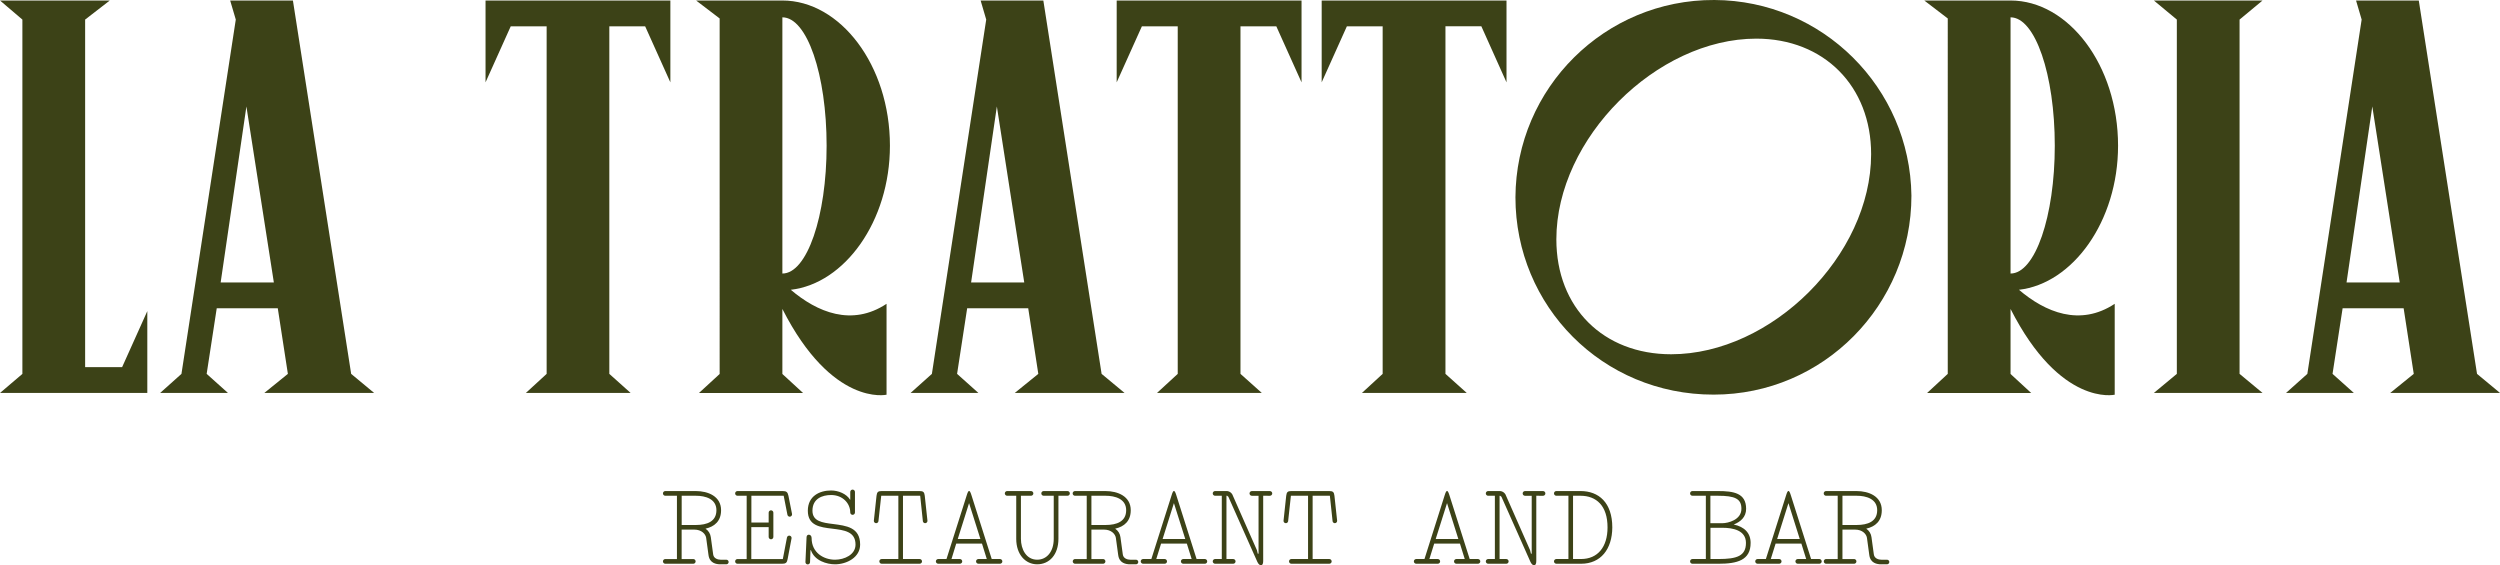
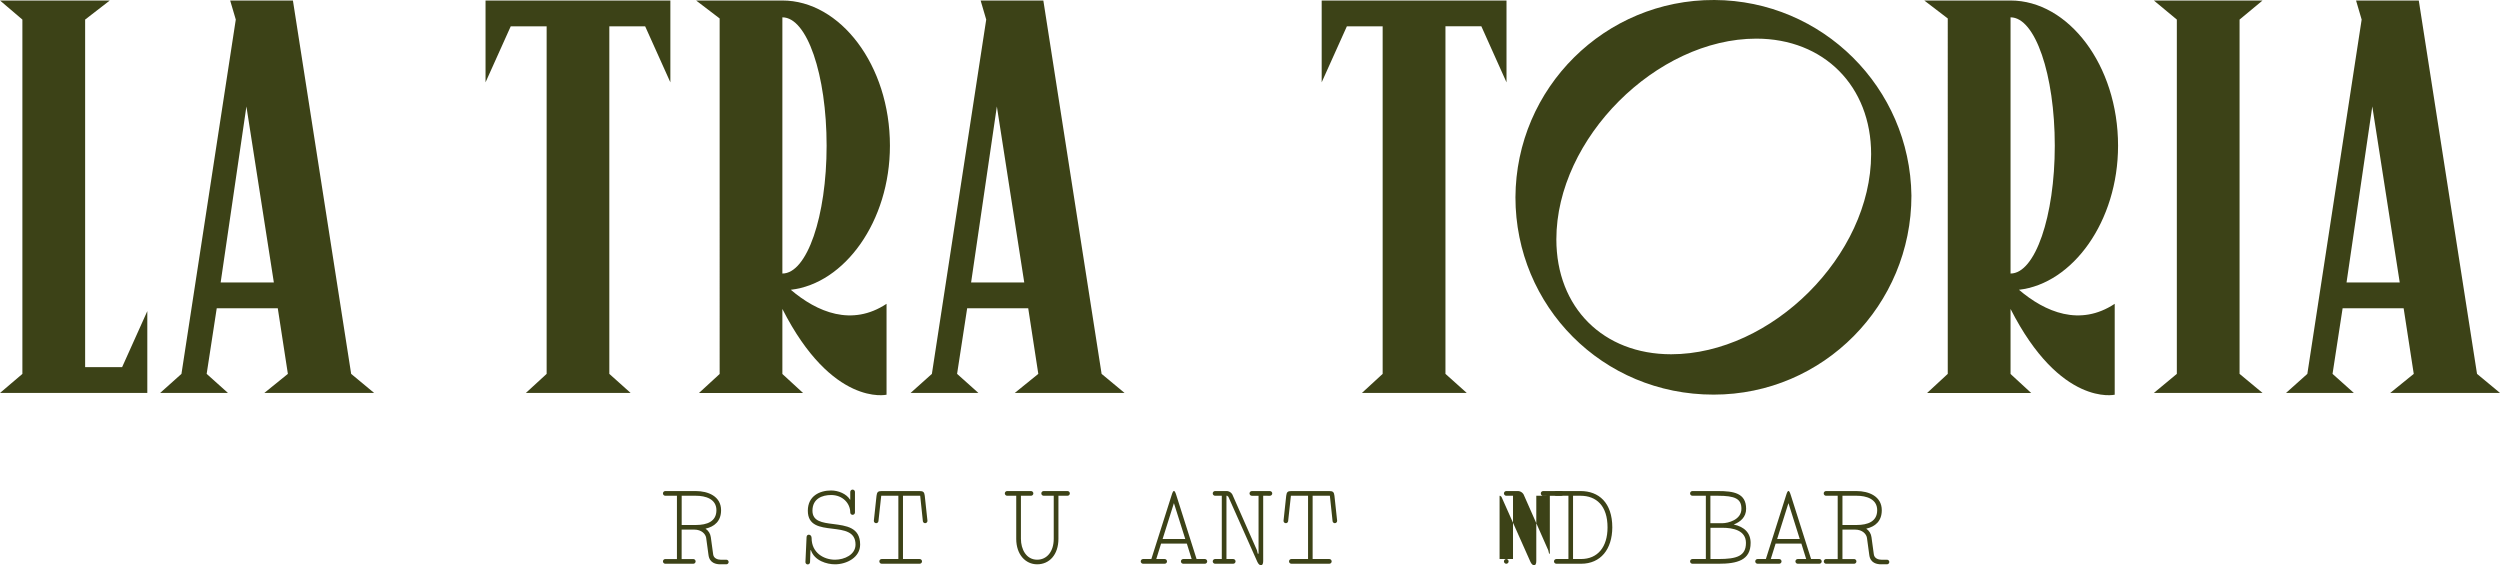
<svg xmlns="http://www.w3.org/2000/svg" version="1.1" id="Layer_1" x="0px" y="0px" width="398px" height="90px" viewBox="0 0 398 90" enable-background="new 0 0 398 90" xml:space="preserve">
  <g id="Layer_2">
    <g id="Layer_1-2">
      <path fill="#3C4217" d="M13.553,58.45h5.887l4.012-8.922V62.56H0l3.564-3.035V3.117L0,0.081h17.477l-3.924,3.036L13.553,58.45    L13.553,58.45z" />
      <path fill="#3C4217" d="M46.632,0.081l9.273,59.44l3.655,3.033H42.083l3.747-3.033l-1.606-10.44h-9.72l-1.603,10.44l3.386,3.033    H25.498l3.39-3.033l8.649-56.404l-0.895-3.036H46.632z M35.128,44.972h8.47l-4.369-28.023L35.128,44.972z" />
      <path fill="#3C4217" d="M77.298,0.081h29.425v13.031l-4.013-8.919h-5.706v55.328l3.388,3.033H83.72l3.305-3.033V4.187H81.31    l-4.012,8.919V0.081z" />
      <path fill="#3C4217" d="M141.138,48.367v14.471c0,0-8.649,1.966-16.584-13.655v10.354l3.3,3.033h-16.585l3.299-3.033V2.938    l-3.745-2.857h13.731c9.184,0,17.123,10.266,17.123,23.118c0,12.049-7.221,21.955-15.784,22.935    C130.093,49.702,135.612,52.024,141.138,48.367z M124.554,43.547c3.922,0,7.043-9.104,7.043-20.35    c0-11.335-3.121-20.438-7.043-20.438V43.547z" />
      <path fill="#3C4217" d="M166.1,0.081l9.275,59.44l3.653,3.033h-17.475l3.745-3.033l-1.604-10.44h-9.722l-1.604,10.44l3.39,3.033    h-10.791l3.39-3.033l8.649-56.404l-0.891-3.036H166.1z M154.599,44.972h8.462l-4.36-28.023L154.599,44.972z" />
-       <path fill="#3C4217" d="M177.778,0.081h29.427v13.031l-4.014-8.919h-5.707v55.328l3.393,3.033h-16.679l3.297-3.033V4.187h-5.705    l-4.014,8.919L177.778,0.081L177.778,0.081z" />
      <path fill="#3C4217" d="M210.412,0.081h29.424v13.031l-4.005-8.925h-5.715v55.334l3.387,3.033H216.82l3.299-3.033V4.187h-5.696    l-4.011,8.919V0.081L210.412,0.081z" />
      <path fill="#3C4217" d="M241.259,31.409C241.339,13.984,255.512-0.078,272.923,0c17.194,0.076,31.153,13.933,31.376,31.142    c0,17.403-13.998,31.681-31.482,31.681C255.083,62.838,241.259,48.724,241.259,31.409z M297.883,24.537    c0-10.802-7.494-18.385-18.283-18.385c-15.867,0-31.828,15.884-31.828,31.95c0,10.89,7.487,18.296,18.276,18.296    C282.012,56.396,297.883,40.689,297.883,24.537z" />
      <path fill="#3C4217" d="M336.662,48.367v14.471c0,0-8.648,1.966-16.583-13.655v10.354l3.295,3.033h-16.586l3.295-3.049V2.938    l-3.737-2.857h13.733c9.183,0,17.116,10.266,17.116,23.118c0,12.049-7.221,21.955-15.778,22.935    C325.605,49.702,331.134,52.024,336.662,48.367z M320.079,43.547c3.917,0,7.043-9.104,7.043-20.35    c0-11.335-3.126-20.438-7.043-20.438V43.547z" />
      <path fill="#3C4217" d="M360.195,62.554h-17.299l3.656-3.033V3.117l-3.656-3.036h17.299l-3.656,3.036v56.404L360.195,62.554z" />
      <path fill="#3C4217" d="M385.07,0.081l9.272,59.44L398,62.554h-17.475l3.744-3.033l-1.609-10.44h-9.717l-1.604,10.44l3.39,3.033    h-10.793l3.393-3.033l8.646-56.404l-0.892-3.036H385.07z M373.568,44.972h8.47l-4.368-28.027L373.568,44.972z" />
      <path fill="#3C4217" d="M114.701,89.837c-0.694,0-1.728-0.179-1.906-1.461l-0.374-2.75c-0.09-0.591-0.714-1.314-1.891-1.314    h-2.013v4.686h1.854c0.205,0.003,0.372,0.173,0.372,0.379c-0.001,0.206-0.167,0.371-0.372,0.374h-4.457    c-0.207-0.003-0.374-0.171-0.373-0.379c0-0.204,0.167-0.371,0.373-0.374h1.854V78.925h-1.854c-0.207,0-0.374-0.168-0.373-0.377    c0-0.203,0.167-0.371,0.373-0.371h4.872c1.941,0,4.01,0.836,4.01,3.049c0,1.713-1.017,2.604-2.477,2.939    c0.466,0.305,0.774,0.803,0.843,1.357l0.375,2.744c0.088,0.66,0.765,0.84,1.188,0.84h0.908c0.201,0,0.366,0.16,0.367,0.363    c0,0.202-0.164,0.367-0.364,0.367c-0.001,0-0.001,0-0.002,0H114.701z M110.787,78.924h-2.263v4.654h2.263    c1.782,0,3.267-0.558,3.267-2.354C114.053,79.426,112.313,78.924,110.787,78.924z" />
-       <path fill="#3C4217" d="M125.358,81.956l-0.595-3.032h-5.143v4.259h2.751v-1.569c0-0.204,0.168-0.372,0.375-0.372    c0.206,0.003,0.373,0.168,0.373,0.372v3.866c0,0.207-0.169,0.375-0.375,0.375c-0.206-0.004-0.373-0.168-0.373-0.375v-1.565h-2.764    v5.083h5.02l0.66-3.439c0.046-0.201,0.247-0.326,0.446-0.279c0.182,0.041,0.306,0.217,0.285,0.404l-0.625,3.314    c-0.106,0.598-0.297,0.753-0.909,0.753h-7.074c-0.208,0-0.375-0.168-0.376-0.374c0-0.206,0.166-0.376,0.374-0.379    c0.001,0,0.001,0,0.002,0h1.46V78.925h-1.46c-0.208,0-0.375-0.166-0.376-0.375c0-0.205,0.166-0.373,0.374-0.373    c0.001,0,0.001,0,0.002,0h7.2c0.594,0,0.784,0.16,0.909,0.748l0.57,2.887c0.041,0.201-0.09,0.397-0.292,0.438    C125.594,82.291,125.399,82.157,125.358,81.956L125.358,81.956z" />
      <path fill="#3C4217" d="M132.932,89.837c-1.284,0-3.267-0.556-3.832-2.25h-0.072l-0.07,1.93c-0.014,0.2-0.19,0.354-0.393,0.338    c-0.202-0.015-0.353-0.188-0.339-0.391l0.18-3.964c0.018-0.55,0.802-0.497,0.802,0.147c0,2.373,1.959,3.457,3.724,3.457    c1.515,0,3.268-0.805,3.268-2.404c0-2.104-1.836-2.305-3.707-2.536c-1.943-0.229-3.886-0.481-3.886-2.851s1.907-3.229,3.707-3.229    c1.159,0,2.459,0.536,3.012,1.463h0.036v-1.229c0.001-0.209,0.168-0.375,0.375-0.375s0.373,0.166,0.374,0.375v3.271    c-0.001,0.204-0.169,0.374-0.376,0.374c-0.205-0.004-0.371-0.17-0.373-0.374c0-1.445-1.188-2.783-3.048-2.783    c-1.408,0-2.97,0.57-2.97,2.498c0,1.693,1.569,1.905,3.297,2.118c2.049,0.271,4.294,0.5,4.294,3.271    C136.942,88.731,134.803,89.837,132.932,89.837z" />
      <path fill="#3C4217" d="M146.922,82.987l-0.428-4.063h-2.739v10.072h2.655c0.208,0,0.375,0.17,0.375,0.374    c0.001,0.208-0.166,0.376-0.373,0.379c-0.001,0-0.001,0-0.002,0h-6.046c-0.208-0.003-0.375-0.171-0.374-0.379    c0-0.204,0.167-0.371,0.374-0.374h2.654V78.924h-2.726l-0.445,4.063c-0.036,0.201-0.228,0.335-0.429,0.298    c-0.176-0.032-0.304-0.188-0.302-0.366l0.428-3.995c0.072-0.596,0.25-0.748,0.82-0.748h6.041c0.57,0,0.748,0.16,0.818,0.748    l0.43,3.995c0.003,0.2-0.16,0.366-0.363,0.372C147.109,83.291,146.953,83.167,146.922,82.987z" />
-       <path fill="#3C4217" d="M155.76,89.749c-0.206-0.003-0.374-0.171-0.374-0.379c0.001-0.204,0.168-0.371,0.374-0.374h1.337    l-0.767-2.459h-4.099l-0.754,2.459h1.337c0.207,0.003,0.375,0.173,0.373,0.379c0,0.206-0.167,0.371-0.373,0.374h-3.451    c-0.206-0.003-0.375-0.171-0.375-0.379c0.001-0.204,0.168-0.371,0.375-0.374h1.318l3.208-10.104c0.297-0.982,0.481-0.982,0.784,0    l3.208,10.104h1.319c0.208,0.003,0.373,0.173,0.373,0.379s-0.167,0.371-0.373,0.374H155.76z M154.275,80.097l-1.799,5.711h3.605    L154.275,80.097z" />
      <path fill="#3C4217" d="M168.502,78.924v6.861c0,2.502-1.426,4.052-3.385,4.052c-1.854,0-3.333-1.55-3.333-4.052v-6.861h-1.444    c-0.207,0-0.374-0.168-0.374-0.377c0.002-0.202,0.167-0.371,0.374-0.371h3.795c0.208,0,0.375,0.169,0.375,0.373    c0,0.209-0.167,0.375-0.375,0.375h-1.604v6.861c0,1.644,0.838,3.319,2.585,3.319c1.567,0,2.638-1.319,2.638-3.319v-6.861h-1.604    c-0.208,0-0.375-0.168-0.374-0.377c0-0.202,0.167-0.371,0.374-0.371h3.795c0.208,0,0.374,0.169,0.372,0.373    c0,0.209-0.167,0.375-0.372,0.375H168.502z" />
-       <path fill="#3C4217" d="M179.926,89.837c-0.696,0-1.729-0.179-1.906-1.461l-0.375-2.75c-0.089-0.591-0.713-1.314-1.888-1.314    h-2.003v4.686h1.854c0.207,0,0.374,0.17,0.375,0.374c0,0.208-0.167,0.376-0.373,0.379c-0.001,0-0.001,0-0.002,0h-4.456    c-0.206-0.003-0.373-0.171-0.373-0.379c0.001-0.204,0.167-0.371,0.373-0.374h1.854V78.925h-1.866    c-0.208,0-0.374-0.168-0.374-0.377c0-0.203,0.167-0.371,0.374-0.371h4.864c1.943,0,4.011,0.836,4.011,3.049    c0,1.713-1.016,2.604-2.478,2.939c0.466,0.309,0.771,0.803,0.839,1.357l0.374,2.744c0.088,0.66,0.766,0.84,1.187,0.84h0.91    c0.202,0,0.365,0.16,0.366,0.363c0,0.202-0.163,0.367-0.364,0.367c-0.001,0-0.002,0-0.002,0H179.926z M176.004,78.924h-2.251    v4.654h2.264c1.782,0,3.268-0.558,3.268-2.354C179.284,79.426,177.537,78.924,176.004,78.924z" />
      <path fill="#3C4217" d="M188.373,89.749C188.168,89.746,188,89.578,188,89.37c0.001-0.204,0.168-0.371,0.373-0.374h1.338    l-0.768-2.459h-4.099l-0.766,2.459h1.337c0.207,0.003,0.373,0.173,0.373,0.379c-0.001,0.206-0.167,0.371-0.373,0.374h-3.439    c-0.206-0.003-0.374-0.171-0.374-0.379c0.001-0.204,0.167-0.371,0.374-0.374h1.319l3.208-10.104c0.296-0.982,0.48-0.982,0.783,0    l3.208,10.104h1.32c0.207,0.003,0.374,0.173,0.372,0.379c0,0.206-0.167,0.371-0.372,0.374H188.373z M186.888,80.097l-1.799,5.711    h3.606L186.888,80.097z" />
      <path fill="#3C4217" d="M201.1,78.924v10.405c0,0.906-0.597,0.838-0.929,0.124l-4.616-10.369l-0.196-0.16h-0.107v10.072h1.076    c0.206,0.003,0.373,0.173,0.373,0.379c-0.001,0.206-0.167,0.371-0.373,0.374h-2.888c-0.207-0.003-0.374-0.171-0.374-0.379    c0.002-0.204,0.169-0.371,0.374-0.374h1.069V78.924h-1.069c-0.207,0-0.374-0.168-0.374-0.377c0.002-0.202,0.169-0.371,0.374-0.371    h1.699c0.508-0.051,0.982,0.261,1.14,0.748l3.831,8.683l0.127,0.535h0.125v-9.215h-1.065c-0.205,0-0.373-0.169-0.373-0.378    c0.001-0.202,0.167-0.37,0.373-0.37h2.869c0.209,0,0.376,0.168,0.376,0.373c0,0.206-0.167,0.375-0.376,0.375L201.1,78.924z" />
      <path fill="#3C4217" d="M212.148,82.987l-0.433-4.063h-2.745v10.072h2.659c0.206,0.003,0.372,0.173,0.372,0.379    s-0.166,0.371-0.372,0.374h-6.045c-0.207-0.003-0.372-0.171-0.372-0.379c0-0.204,0.169-0.371,0.372-0.374h2.657V78.924h-2.729    l-0.443,4.063c-0.038,0.201-0.229,0.335-0.428,0.298c-0.176-0.032-0.307-0.188-0.305-0.366l0.428-3.995    c0.072-0.596,0.248-0.748,0.818-0.748h6.045c0.569,0,0.749,0.16,0.816,0.748l0.43,3.995c0,0.2-0.158,0.366-0.361,0.372    C212.334,83.291,212.18,83.167,212.148,82.987z" />
-       <path fill="#3C4217" d="M231.854,89.749c-0.207,0-0.375-0.168-0.375-0.374s0.166-0.376,0.373-0.379c0,0,0,0,0.002,0h1.334    l-0.765-2.459h-4.097l-0.768,2.459h1.338c0.207,0.003,0.373,0.173,0.373,0.379s-0.166,0.371-0.373,0.374h-3.438    c-0.209-0.003-0.375-0.171-0.373-0.379c0-0.204,0.168-0.371,0.373-0.374h1.318l3.201-10.104c0.303-0.982,0.482-0.982,0.787,0    l3.209,10.104h1.316c0.206,0.003,0.374,0.173,0.374,0.379s-0.168,0.371-0.374,0.374H231.854z M230.368,80.097l-1.802,5.711h3.602    L230.368,80.097z" />
-       <path fill="#3C4217" d="M244.578,78.924v10.405c0,0.906-0.596,0.838-0.93,0.124l-4.615-10.361l-0.195-0.157h-0.105v10.062h1.066    c0.209,0.003,0.374,0.173,0.374,0.379s-0.165,0.371-0.374,0.374h-2.887c-0.205-0.003-0.372-0.171-0.372-0.379    c0-0.204,0.167-0.371,0.372-0.374h1.072V78.925h-1.072c-0.205,0-0.372-0.168-0.372-0.377c0-0.203,0.167-0.371,0.372-0.371h1.712    c0.508-0.051,0.983,0.262,1.14,0.748l3.834,8.684l0.127,0.533h0.123v-9.213h-1.068c-0.205,0-0.371-0.166-0.373-0.375    c0-0.205,0.168-0.375,0.371-0.375c0.002,0,0.002,0,0.002,0h2.873c0.203,0,0.371,0.166,0.371,0.371    c0,0.209-0.164,0.379-0.371,0.379l0,0L244.578,78.924z" />
+       <path fill="#3C4217" d="M244.578,78.924v10.405c0,0.906-0.596,0.838-0.93,0.124l-4.615-10.361l-0.195-0.157h-0.105v10.062h1.066    c0.209,0.003,0.374,0.173,0.374,0.379s-0.165,0.371-0.374,0.374c-0.205-0.003-0.372-0.171-0.372-0.379    c0-0.204,0.167-0.371,0.372-0.374h1.072V78.925h-1.072c-0.205,0-0.372-0.168-0.372-0.377c0-0.203,0.167-0.371,0.372-0.371h1.712    c0.508-0.051,0.983,0.262,1.14,0.748l3.834,8.684l0.127,0.533h0.123v-9.213h-1.068c-0.205,0-0.371-0.166-0.373-0.375    c0-0.205,0.168-0.375,0.371-0.375c0.002,0,0.002,0,0.002,0h2.873c0.203,0,0.371,0.166,0.371,0.371    c0,0.209-0.164,0.379-0.371,0.379l0,0L244.578,78.924z" />
      <path fill="#3C4217" d="M251.704,89.749h-3.938c-0.203-0.003-0.373-0.171-0.373-0.379c0.002-0.204,0.17-0.371,0.373-0.374h1.928    V78.924h-1.928c-0.203,0-0.373-0.166-0.373-0.375c0-0.204,0.166-0.373,0.373-0.373l0,0h3.861c2.889,0,5.051,1.839,5.051,5.794    C256.658,87.429,254.838,89.749,251.704,89.749z M251.616,78.924h-1.188v10.072h1.266c2.672,0,4.225-1.925,4.225-5.026    C255.928,80.509,254.129,78.924,251.616,78.924z" />
      <path fill="#3C4217" d="M273.588,89.749h-4.154c-0.209-0.003-0.377-0.171-0.373-0.379c0-0.204,0.164-0.371,0.373-0.374h2.137    V78.924h-2.137c-0.209,0-0.377-0.168-0.373-0.377c0-0.202,0.164-0.371,0.373-0.371h4.041c2.534,0,4.508,0.319,4.508,2.832    c0,1.304-0.887,2.068-1.974,2.496c1.71,0.36,2.69,1.356,2.69,2.927C278.704,89.192,276.566,89.749,273.588,89.749z     M273.482,78.924h-1.189v4.369h1.928c0.855,0,3.012-0.521,3.012-2.285C277.243,79.386,276.189,78.924,273.482,78.924z     M274.23,84.024h-1.926v4.972h1.282c2.925,0,4.369-0.479,4.369-2.565C277.957,84.415,275.869,84.024,274.23,84.024z" />
      <path fill="#3C4217" d="M286.209,89.749c-0.209,0-0.377-0.168-0.381-0.374c0-0.206,0.169-0.376,0.375-0.379    c0.004,0,0.006,0,0.006,0h1.336l-0.768-2.459h-4.098l-0.769,2.459h1.335c0.21,0,0.374,0.17,0.377,0.374    c0,0.208-0.167,0.376-0.374,0.379c-0.003,0-0.003,0-0.003,0h-3.438c-0.207-0.003-0.375-0.171-0.375-0.379    c0.004-0.204,0.168-0.371,0.375-0.374h1.32l3.207-10.104c0.296-0.982,0.479-0.982,0.782,0l3.209,10.104h1.319    c0.203,0.003,0.371,0.173,0.371,0.379c-0.002,0.206-0.168,0.371-0.371,0.374H286.209z M284.721,80.097l-1.799,5.711h3.6    L284.721,80.097z" />
      <path fill="#3C4217" d="M299.5,89.837c-0.695,0-1.729-0.179-1.907-1.461l-0.374-2.75c-0.088-0.591-0.712-1.314-1.889-1.314h-2.012    v4.686h1.853c0.206,0.003,0.374,0.173,0.372,0.379c0,0.206-0.17,0.371-0.372,0.374h-4.455c-0.207-0.003-0.372-0.171-0.372-0.379    c0-0.204,0.165-0.371,0.372-0.374h1.845V78.925h-1.854c-0.208,0-0.373-0.166-0.373-0.375c-0.003-0.205,0.165-0.373,0.373-0.373    l0,0h4.866c1.941,0,4.007,0.836,4.007,3.049c0,1.713-1.015,2.604-2.474,2.939c0.461,0.309,0.768,0.803,0.834,1.357l0.375,2.744    c0.093,0.66,0.767,0.84,1.189,0.84h0.907c0.202,0,0.368,0.16,0.368,0.363c0,0.202-0.162,0.367-0.365,0.367    c-0.003,0-0.003,0-0.003,0H299.5z M295.58,78.924h-2.262v4.654h2.262c1.783,0,3.268-0.558,3.268-2.354    C298.848,79.426,297.111,78.924,295.58,78.924z" />
    </g>
  </g>
</svg>